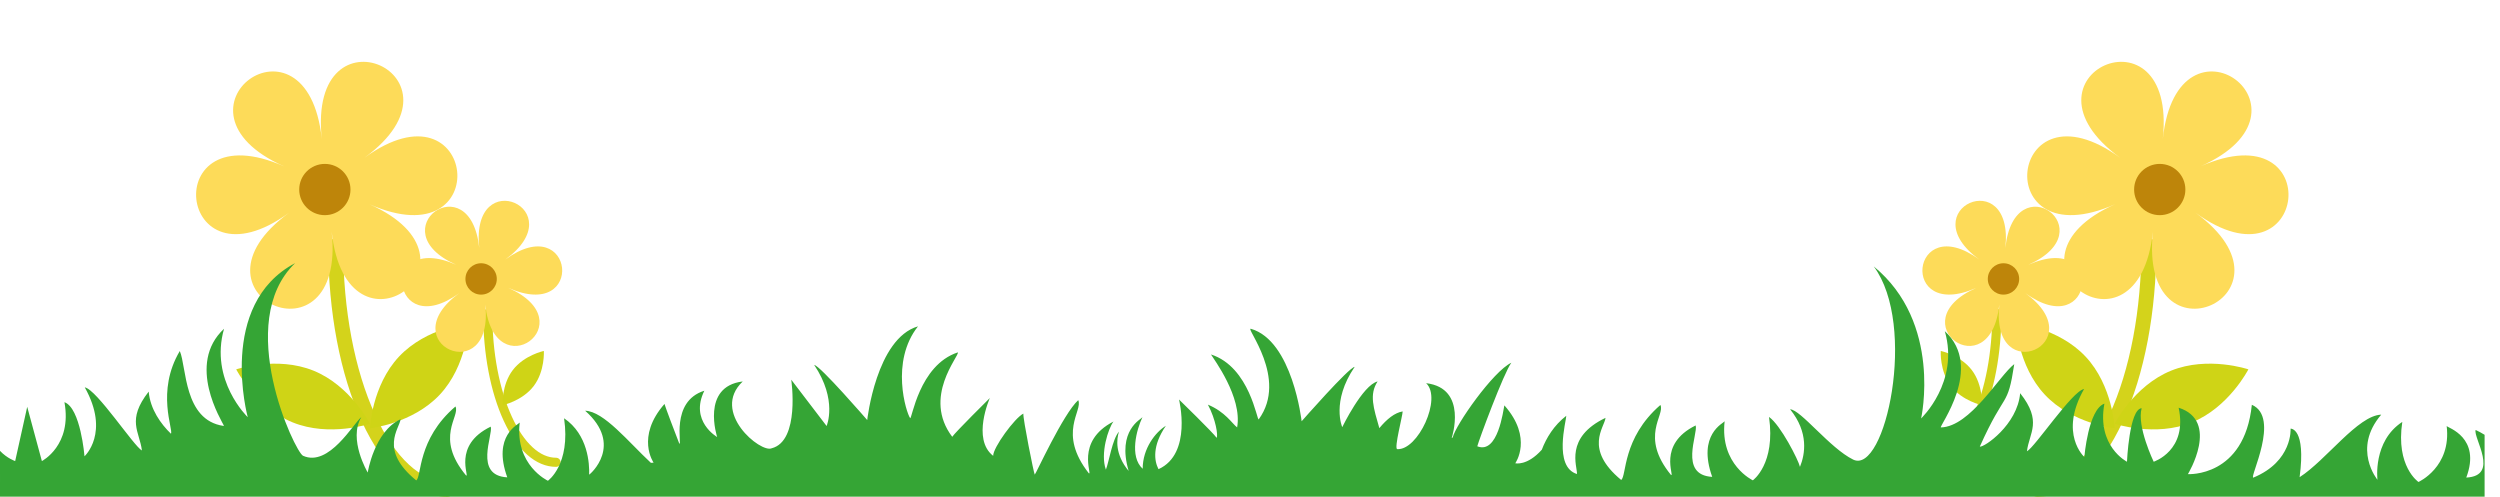
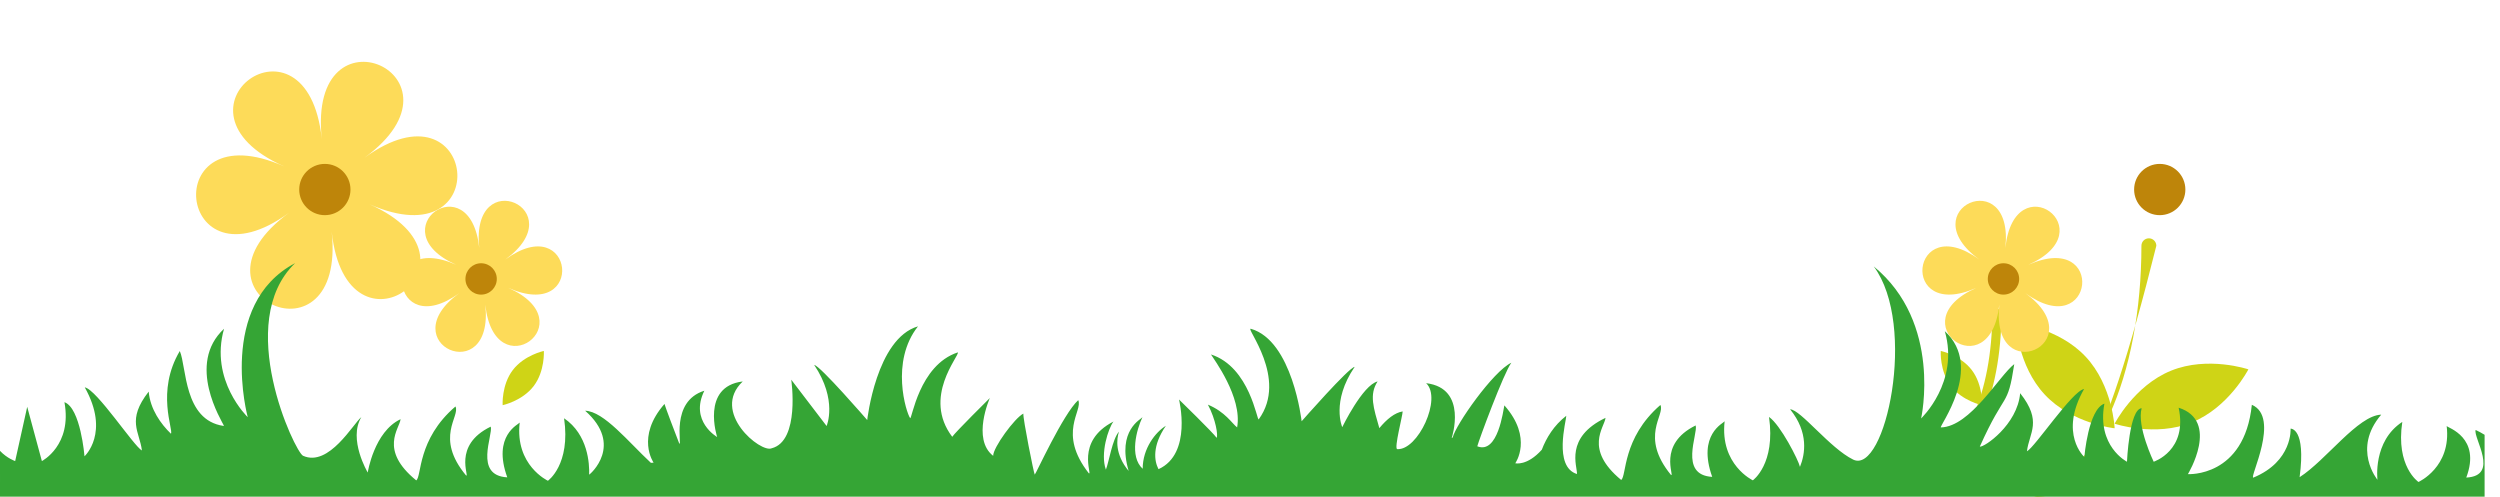
<svg xmlns="http://www.w3.org/2000/svg" height="199.9" preserveAspectRatio="xMidYMid meet" version="1.0" viewBox="0.0 28.1 1006.2 199.9" width="1006.2" zoomAndPan="magnify">
  <g>
    <g>
      <g>
        <g>
          <g id="change1_1">
-             <path d="M819.962,228c-1.657,0-3-1.343-3-3s1.343-3,3-3c5.292,0,10.493-2.321,15.459-6.9 c5.056-4.661,9.626-11.401,13.583-20.033c8.303-18.112,12.876-42.28,12.876-68.051 c0-1.657,1.343-3,3-3s3,1.343,3,3c0,26.616-4.766,51.671-13.421,70.551 C845.462,217.192,833.211,228,819.962,228z" fill="#d4d31b" />
+             <path d="M819.962,228c-1.657,0-3-1.343-3-3s1.343-3,3-3c5.292,0,10.493-2.321,15.459-6.9 c5.056-4.661,9.626-11.401,13.583-20.033c8.303-18.112,12.876-42.28,12.876-68.051 c0-1.657,1.343-3,3-3s3,1.343,3,3C845.462,217.192,833.211,228,819.962,228z" fill="#d4d31b" />
          </g>
          <g>
            <g id="change2_4">
-               <path d="M870.484,84.021c5.968-55.944-62.609-25.54-17.144,7.601 c-45.465-33.141-53.422,41.451-1.989,18.648c-51.433,22.803,9.187,66.991,15.155,11.047 c-5.968,55.944,62.609,25.54,17.144-7.601c45.465,33.141,53.422-41.451,1.989-18.648 C937.072,72.265,876.452,28.077,870.484,84.021z" fill="#fddb59" />
-             </g>
+               </g>
            <g id="change3_4">
              <circle cx="869.255" cy="104.383" fill="#be850a" r="10.315" />
            </g>
          </g>
          <g id="change4_4">
            <path d="M882.236,198.091c-14.867,6.04-31.142,0.541-31.142,0.541 s7.828-15.293,22.694-21.333c14.867-6.04,31.142-0.541,31.142-0.541 S897.102,192.051,882.236,198.091z" fill="#cfd416" />
          </g>
          <g id="change4_5">
            <path d="M839.39,171.612c-10.987-11.695-28.072-13.493-28.072-13.493 s0.728,17.164,11.715,28.86c10.987,11.695,28.072,13.493,28.072,13.493 S850.377,183.307,839.39,171.612z" fill="#cfd416" />
          </g>
        </g>
        <g>
          <g id="change1_4">
            <path d="M776.201,216c-1.014,0-1.836-0.822-1.836-1.835c0-1.014,0.822-1.835,1.836-1.835 c3.238,0,6.42-1.42,9.458-4.221c3.093-2.852,5.889-6.975,8.31-12.257 c5.08-11.082,7.878-25.868,7.878-41.636c0-1.014,0.822-1.836,1.836-1.836 c1.014,0,1.836,0.822,1.836,1.836c0,16.285-2.916,31.614-8.212,43.166 C791.802,209.388,784.307,216,776.201,216z" fill="#d4d31b" />
          </g>
          <g>
            <g id="change2_1">
              <path d="M807.112,127.909c3.652-34.228-38.306-15.626-10.489,4.651 c-27.817-20.277-32.686,25.361-1.217,11.409c-31.468,13.952,5.621,40.987,9.272,6.759 c-3.652,34.228,38.306,15.626,10.489-4.651c27.817,20.277,32.686-25.361,1.217-11.409 C847.853,120.716,810.764,93.681,807.112,127.909z" fill="#fddb59" />
            </g>
            <g id="change3_1">
              <circle cx="806.36" cy="140.367" fill="#be850a" r="6.311" />
            </g>
          </g>
          <g id="change4_6">
            <path d="M793.621,177.06c4.579,6.029,4.075,14.119,4.075,14.119s-7.928-1.686-12.507-7.715 c-4.579-6.029-4.075-14.119-4.075-14.119S789.042,171.031,793.621,177.06z" fill="#cfd416" />
          </g>
        </g>
      </g>
      <g>
        <g>
          <g id="change1_2">
-             <path d="M180.038,228c1.657,0,3-1.343,3-3s-1.343-3-3-3c-5.292,0-10.493-2.321-15.459-6.9 c-5.056-4.661-9.626-11.401-13.583-20.033c-8.303-18.112-12.876-42.28-12.876-68.051 c0-1.657-1.343-3-3-3s-3,1.343-3,3c0,26.616,4.766,51.671,13.421,70.551 C154.538,217.192,166.789,228,180.038,228z" fill="#d4d31b" />
-           </g>
+             </g>
          <g>
            <g id="change2_2">
              <path d="M129.516,84.021c-5.968-55.944,62.609-25.54,17.144,7.601 c45.465-33.141,53.422,41.451,1.989,18.648c51.433,22.803-9.187,66.991-15.155,11.047 c5.968,55.944-62.609,25.54-17.144-7.601c-45.465,33.141-53.422-41.451-1.989-18.648 C62.928,72.265,123.548,28.077,129.516,84.021z" fill="#fddb59" />
            </g>
            <g id="change3_2">
              <circle cx="130.745" cy="104.383" fill="#be850a" r="10.315" />
            </g>
          </g>
          <g id="change4_1">
-             <path d="M117.764,198.091c14.867,6.04,31.142,0.541,31.142,0.541 s-7.828-15.293-22.694-21.333c-14.867-6.04-31.142-0.541-31.142-0.541 S102.898,192.051,117.764,198.091z" fill="#cfd416" />
-           </g>
+             </g>
          <g id="change4_2">
-             <path d="M160.61,171.612c10.987-11.695,28.072-13.493,28.072-13.493 s-0.728,17.164-11.715,28.86s-28.072,13.493-28.072,13.493S149.623,183.307,160.61,171.612z" fill="#cfd416" />
-           </g>
+             </g>
        </g>
        <g>
          <g id="change1_3">
-             <path d="M223.799,216c1.014,0,1.835-0.822,1.835-1.835c0-1.014-0.822-1.835-1.835-1.835 c-3.238,0-6.42-1.42-9.458-4.221c-3.093-2.852-5.889-6.975-8.31-12.257 c-5.08-11.082-7.878-25.868-7.878-41.636c0-1.014-0.822-1.836-1.835-1.836s-1.835,0.822-1.835,1.836 c0,16.285,2.916,31.614,8.212,43.166C208.198,209.388,215.693,216,223.799,216z" fill="#d4d31b" />
-           </g>
+             </g>
          <g>
            <g id="change2_3">
              <path d="M192.888,127.909c-3.652-34.228,38.306-15.626,10.489,4.651 c27.817-20.277,32.686,25.361,1.217,11.409c31.468,13.952-5.621,40.987-9.272,6.759 c3.652,34.228-38.306,15.626-10.489-4.651c-27.817,20.277-32.686-25.361-1.217-11.409 C152.147,120.716,189.236,93.681,192.888,127.909z" fill="#fddb59" />
            </g>
            <g id="change3_3">
              <circle cx="193.64" cy="140.367" fill="#be850a" r="6.311" />
            </g>
          </g>
          <g id="change4_3">
            <path d="M206.379,177.06c-4.579,6.029-4.075,14.119-4.075,14.119s7.928-1.686,12.507-7.715 c4.579-6.029,4.075-14.119,4.075-14.119S210.958,171.031,206.379,177.06z" fill="#cfd416" />
          </g>
        </g>
      </g>
    </g>
    <g id="change5_1">
      <path d="M996.395,201.149c-1.06,3.153,9.847,18.473-3.774,19.165 c6.106-16.203-7.478-20.041-7.882-20.742c1.968,16.554-11.354,22.51-11.354,22.51 s-9.234-6.219-6.509-24.174c-11.959,7.795-9.991,23.298-9.991,23.298s-10.294-12.437,1.514-26.218 c-9.386,0.292-22.203,18.364-32.85,25.166c2.624-19.941-3.633-19.532-3.633-19.532 s0.908,13.138-14.987,19.707c-1.817,0.263,11.051-24.261-0.606-29.312 c-3.028,29.312-25.735,27.911-25.735,27.911s13.019-21.371-3.734-26.743 c3.734,17.284-10.042,21.751-10.042,21.751s-6.87-14.266-4.844-21.546 c-4.988,0.352-5.904,21.546-5.904,21.546s-12.262-6.219-9.083-23.386 c-6.51,2.277-8.074,21.488-8.074,21.488s-10.395-9.313-0.101-27.385 c-4.844,0.847-19.781,23.444-23.01,25.079c0.938-7.539,6.308-12-2.725-23.386 c-1.11,12.788-14.578,21.91-16.243,21.502c10.344-23.06,11.115-15.106,13.87-33.198 c-6.047,4.595-17.602,25.164-29.518,25.477c-1.21,0.032,17.611-24.028,1.564-38.742 c5.93,20.528-9.537,35.122-9.537,35.122s8.666-38.457-19.074-61.194 c17.699,23.742,4.608,84.063-8.284,77.753c-9.35-4.576-21.108-20.104-25.382-20.244 c7.588,9.348,6.048,18.11,3.979,23.178c-0.571-2.643-7.821-16.907-12.456-20.097 c2.725,18.953-6.509,25.516-6.509,25.516s-13.322-6.287-11.354-23.76 c-0.404,0.74-11.104,5.261-4.999,22.365c-13.621-0.731-5.598-17.372-6.658-20.7 c-15.592,7.673-8.306,20.685-9.921,19.945c-12.786-15.6-2.27-24.115-4.273-28.178 c-15.477,13.41-13.538,28.717-15.794,30.17c-15.124-12.507-6.696-21.105-6.293-24.988 c-16.56,7.926-11.335,19.471-11.483,22.609c-9.584-2.925-4.311-21.419-4.311-23.441 c-5.011,3.886-8.033,8.901-9.854,13.668c-5.95,6.636-10.675,5.441-10.675,5.441 s7.266-10.16-4.39-23.298c-0.454,1.927-2.573,19.794-10.9,16.466 c0.519-2.164,10.69-29.671,13.717-33.632c-7.353,3.438-22.444,25.043-23.59,30.042 c-0.264,0.174-0.421,0.263-0.421,0.263s6.661-20.051-10.294-22.072 c6.52,6.097-3.335,27.161-11.656,26.539c-1.304-0.328,2.212-13.507,2.212-15.171 c-3.197,0.51-6.387,3.097-9.39,6.733c-2.294-8.061-4.183-13.525-0.694-18.801 c-6.021,1.445-14.23,18.393-14.23,18.393s-4.542-10.248,4.996-24.261 c-2.337,0.208-21.345,21.897-21.345,21.897s-3.633-32.407-20.437-37.224 c-2.442-0.7,15.138,19.97,3.179,36.436c-0.704,0.969-3.482-21.021-19.226-26.101 c0.978,1.708,12.713,17.191,10.523,29.364c-2.075-1.607-4.77-6.261-11.765-9.162 c3.208,6.013,4.15,12.514,3.513,13.343c-1.19-1.836-15.138-15.415-15.138-15.415 s5.454,21.852-8.256,28.04c-1.748-3.346-2.583-9.354,2.962-17.457 c-4.177,2.556-9.328,9.109-9.328,17.297c-5.43-4.92-2.468-15.836-0.093-20.751 c-0.39,0.747-10.398,5.188-5.555,21.626c-5.595-6.728-4.866-12.85-3.896-15.812 c-2.7,3.05-3.983,12.027-5.266,15.297c-2.344-6.479,0.987-16.736,3.061-19.372 c-15.592,8.021-8.306,21.621-9.921,20.848c-12.786-16.306-2.27-25.206-4.273-29.453 c-6.043,5.473-17.203,30.023-17.502,29.979c-0.339-0.325-4.781-22.584-4.585-24.563 c-3.476,1.739-12.191,13.656-12.149,16.996c-8.714-6.733-1.339-23.276-1.339-23.276 s-14.007,13.852-15.138,15.62c-12.111-15.975,2.876-32.483,2.271-33.992 c-15.744,5.148-18.522,27.43-19.226,26.448c-1.56-2.177-8.084-22.699,3.179-36.921 c-16.803,4.881-20.437,37.72-20.437,37.72s-19.008-21.977-21.345-22.188 c9.537,14.2,4.996,24.584,4.996,24.584l-14.23-18.638c0,0,3.633,24.673-7.872,27.602 c-4.39,2.041-24.675-14.555-11.656-26.892c-16.955,2.047-10.294,22.365-10.294,22.365 s-11.202-6.39-5.147-18.638c-13.927,4.349-8.759,22.397-10.099,21.273 c-1.616-4.117-5.727-15-5.948-15.948c-11.656,13.313-4.39,23.608-4.39,23.608 s-0.393,0.1-1.094,0.083c-9.092-8.456-18.887-20.723-26.453-20.967 c15.639,13.823,2.041,25.564,1.617,25.743c0.146-4.222-0.374-16.112-10.094-22.705 c2.725,18.683-6.509,25.155-6.509,25.155s-13.322-6.198-11.354-23.423 c-0.404,0.729-11.104,5.186-4.999,22.047c-13.622-0.721-5.598-17.126-6.658-20.407 c-15.592,7.565-8.306,20.391-9.921,19.662c-12.786-15.379-2.27-23.772-4.273-27.778 c-15.477,13.22-13.538,28.31-15.794,29.742c-15.123-12.33-6.696-20.806-6.293-24.633 c-10.682,5.04-13.225,21.476-13.225,21.476s-7.974-13.395-2.569-22.296 c-3.118,2.383-13.023,20.255-23.469,15.551c-3.234-1.456-28.028-53.682-3.179-77.54 c-31.488,16.656-19.074,62.008-19.074,62.008s-15.467-14.789-9.537-35.59 c-15.342,14.255-0.91,37.082-0.065,39c-0.044,0.036-0.088,0.072-0.132,0.108 c-16.108-2.325-14.835-23.76-17.615-30.144c-9.691,16.325-2.446,31.789-3.57,33.273 c-4.044-3.893-8.338-9.863-8.945-16.942c-9.033,11.538-3.663,16.057-2.725,23.697 c-3.229-1.657-18.166-24.555-23.01-25.413c10.294,18.312-0.101,27.75-0.101,27.75 s-1.564-19.466-8.074-21.774c3.179,17.396-9.083,23.697-9.083,23.697l-5.904-21.833l-4.844,21.833 c0,0-3.206-1.054-6.106-4.111V228h1000v-24.902C998.893,202.413,997.7,201.757,996.395,201.149z" fill="#35a535" />
    </g>
  </g>
</svg>